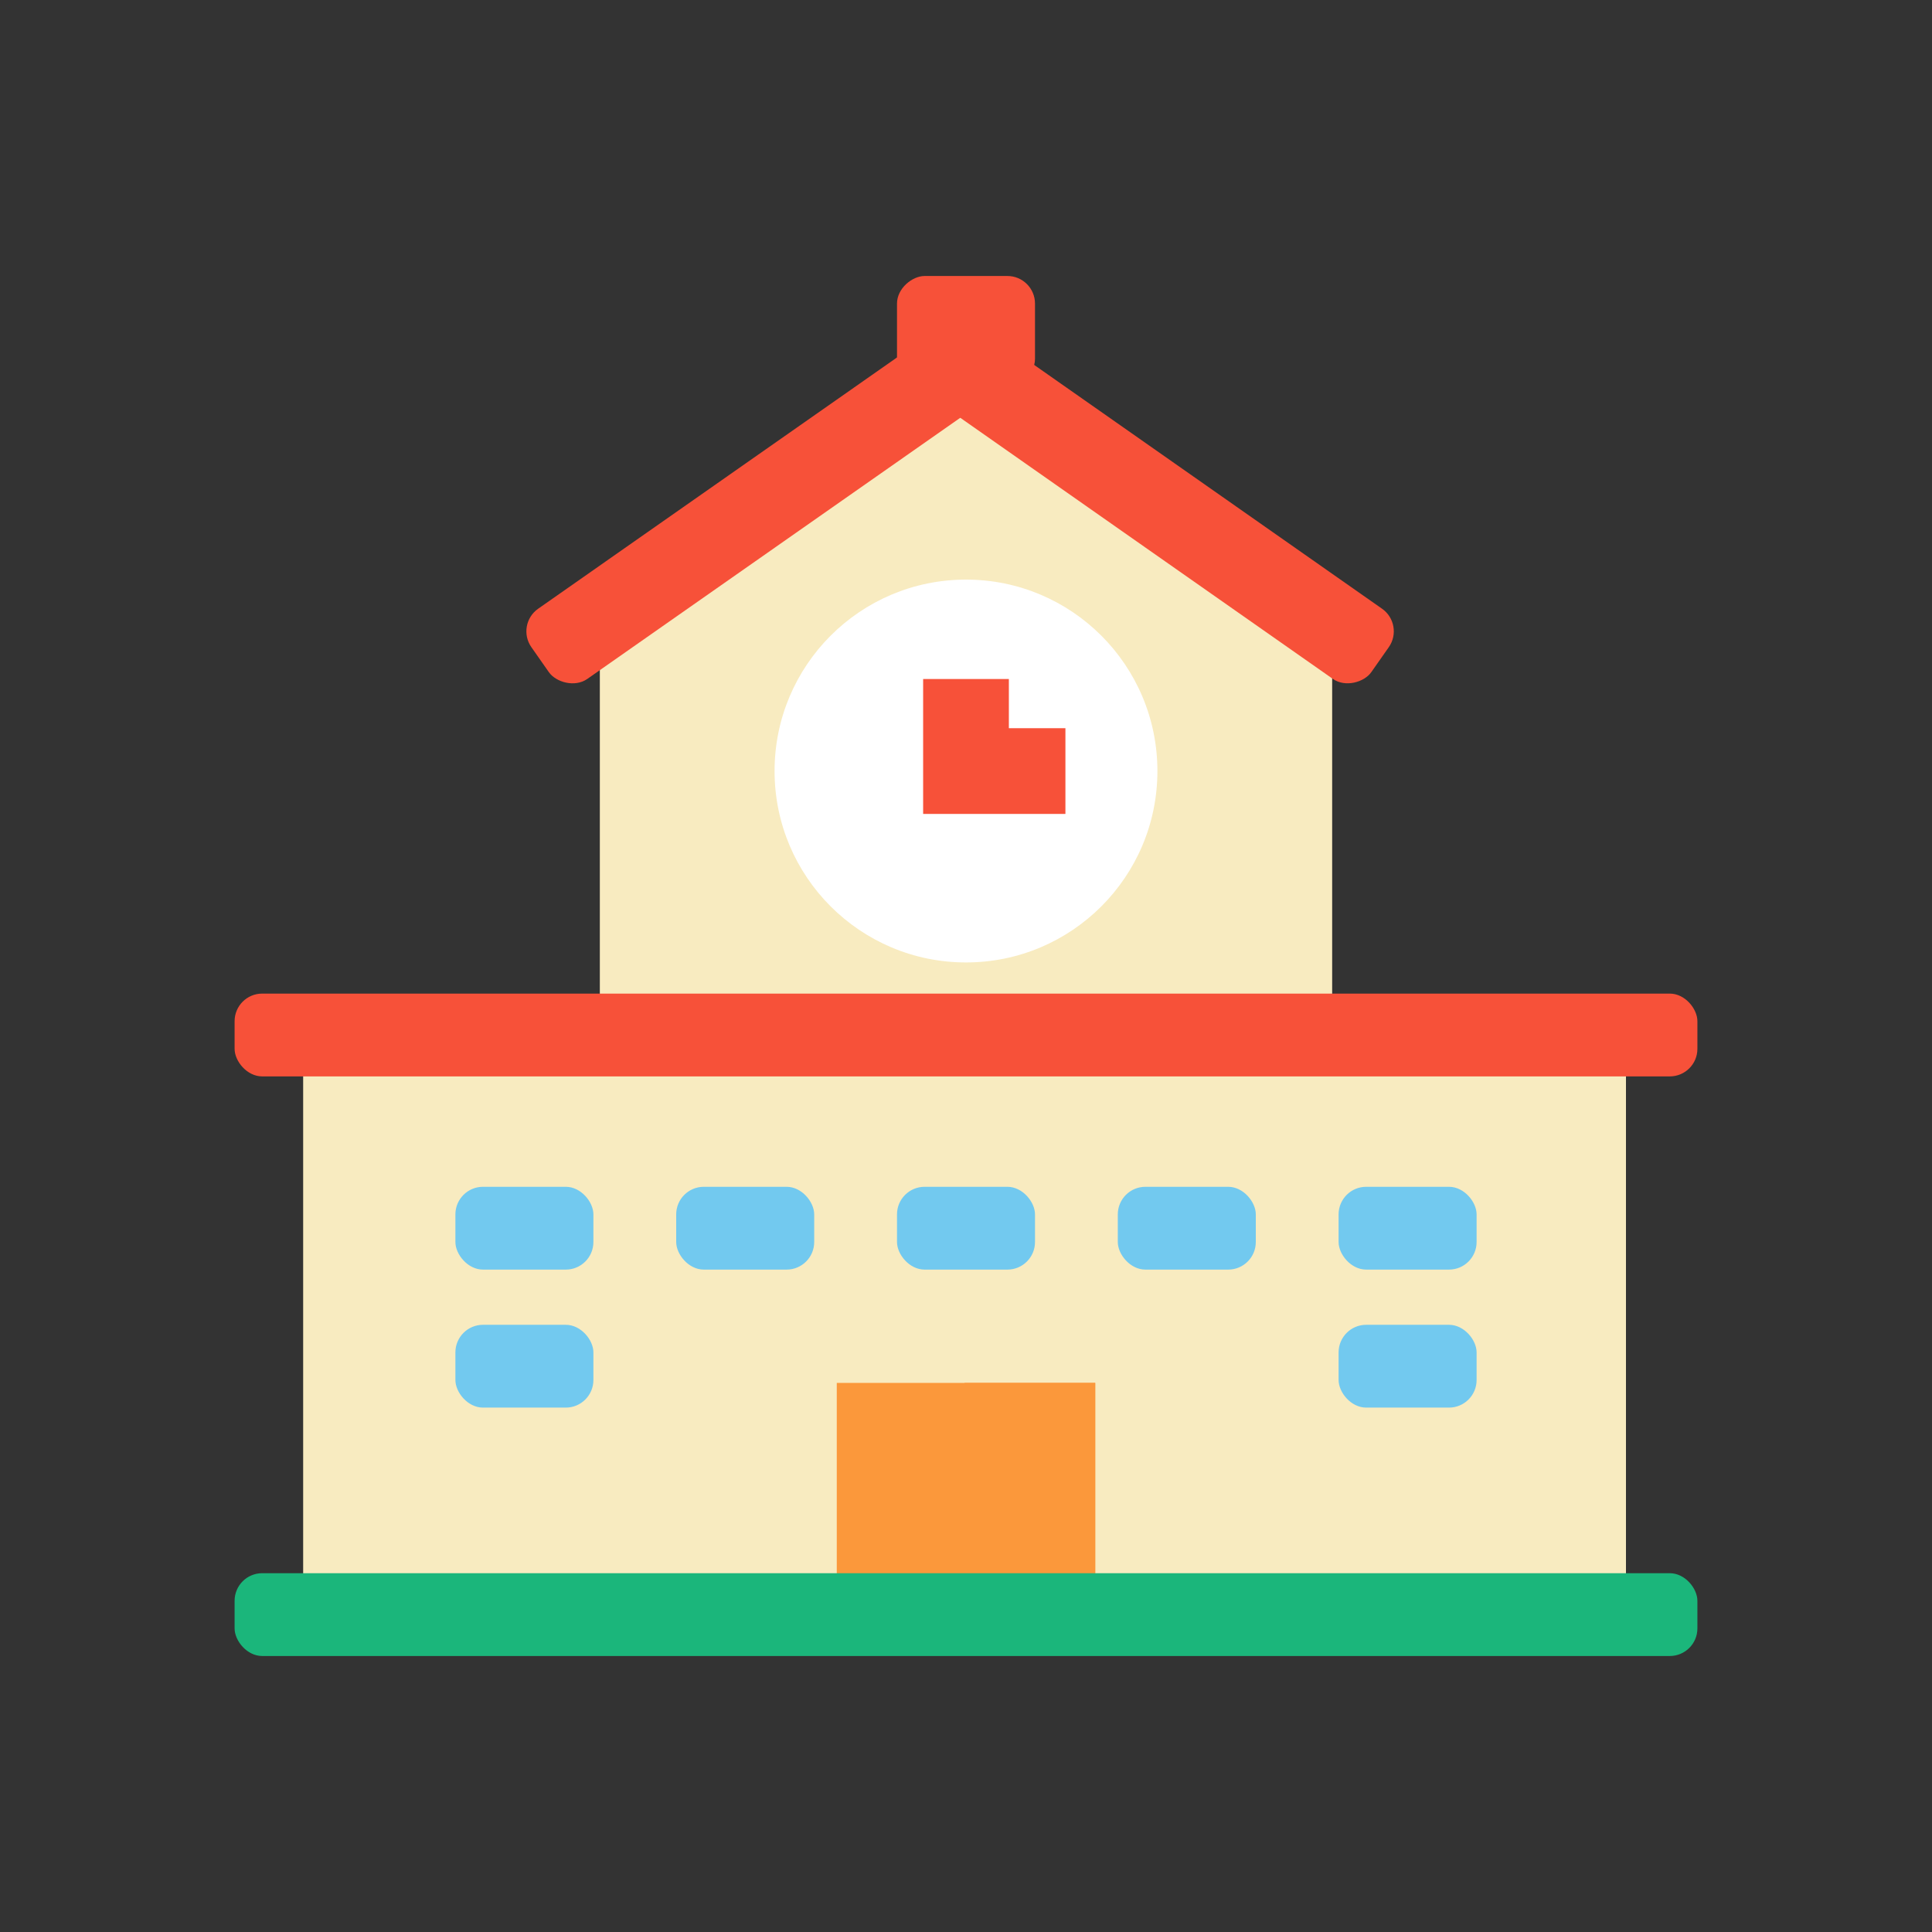
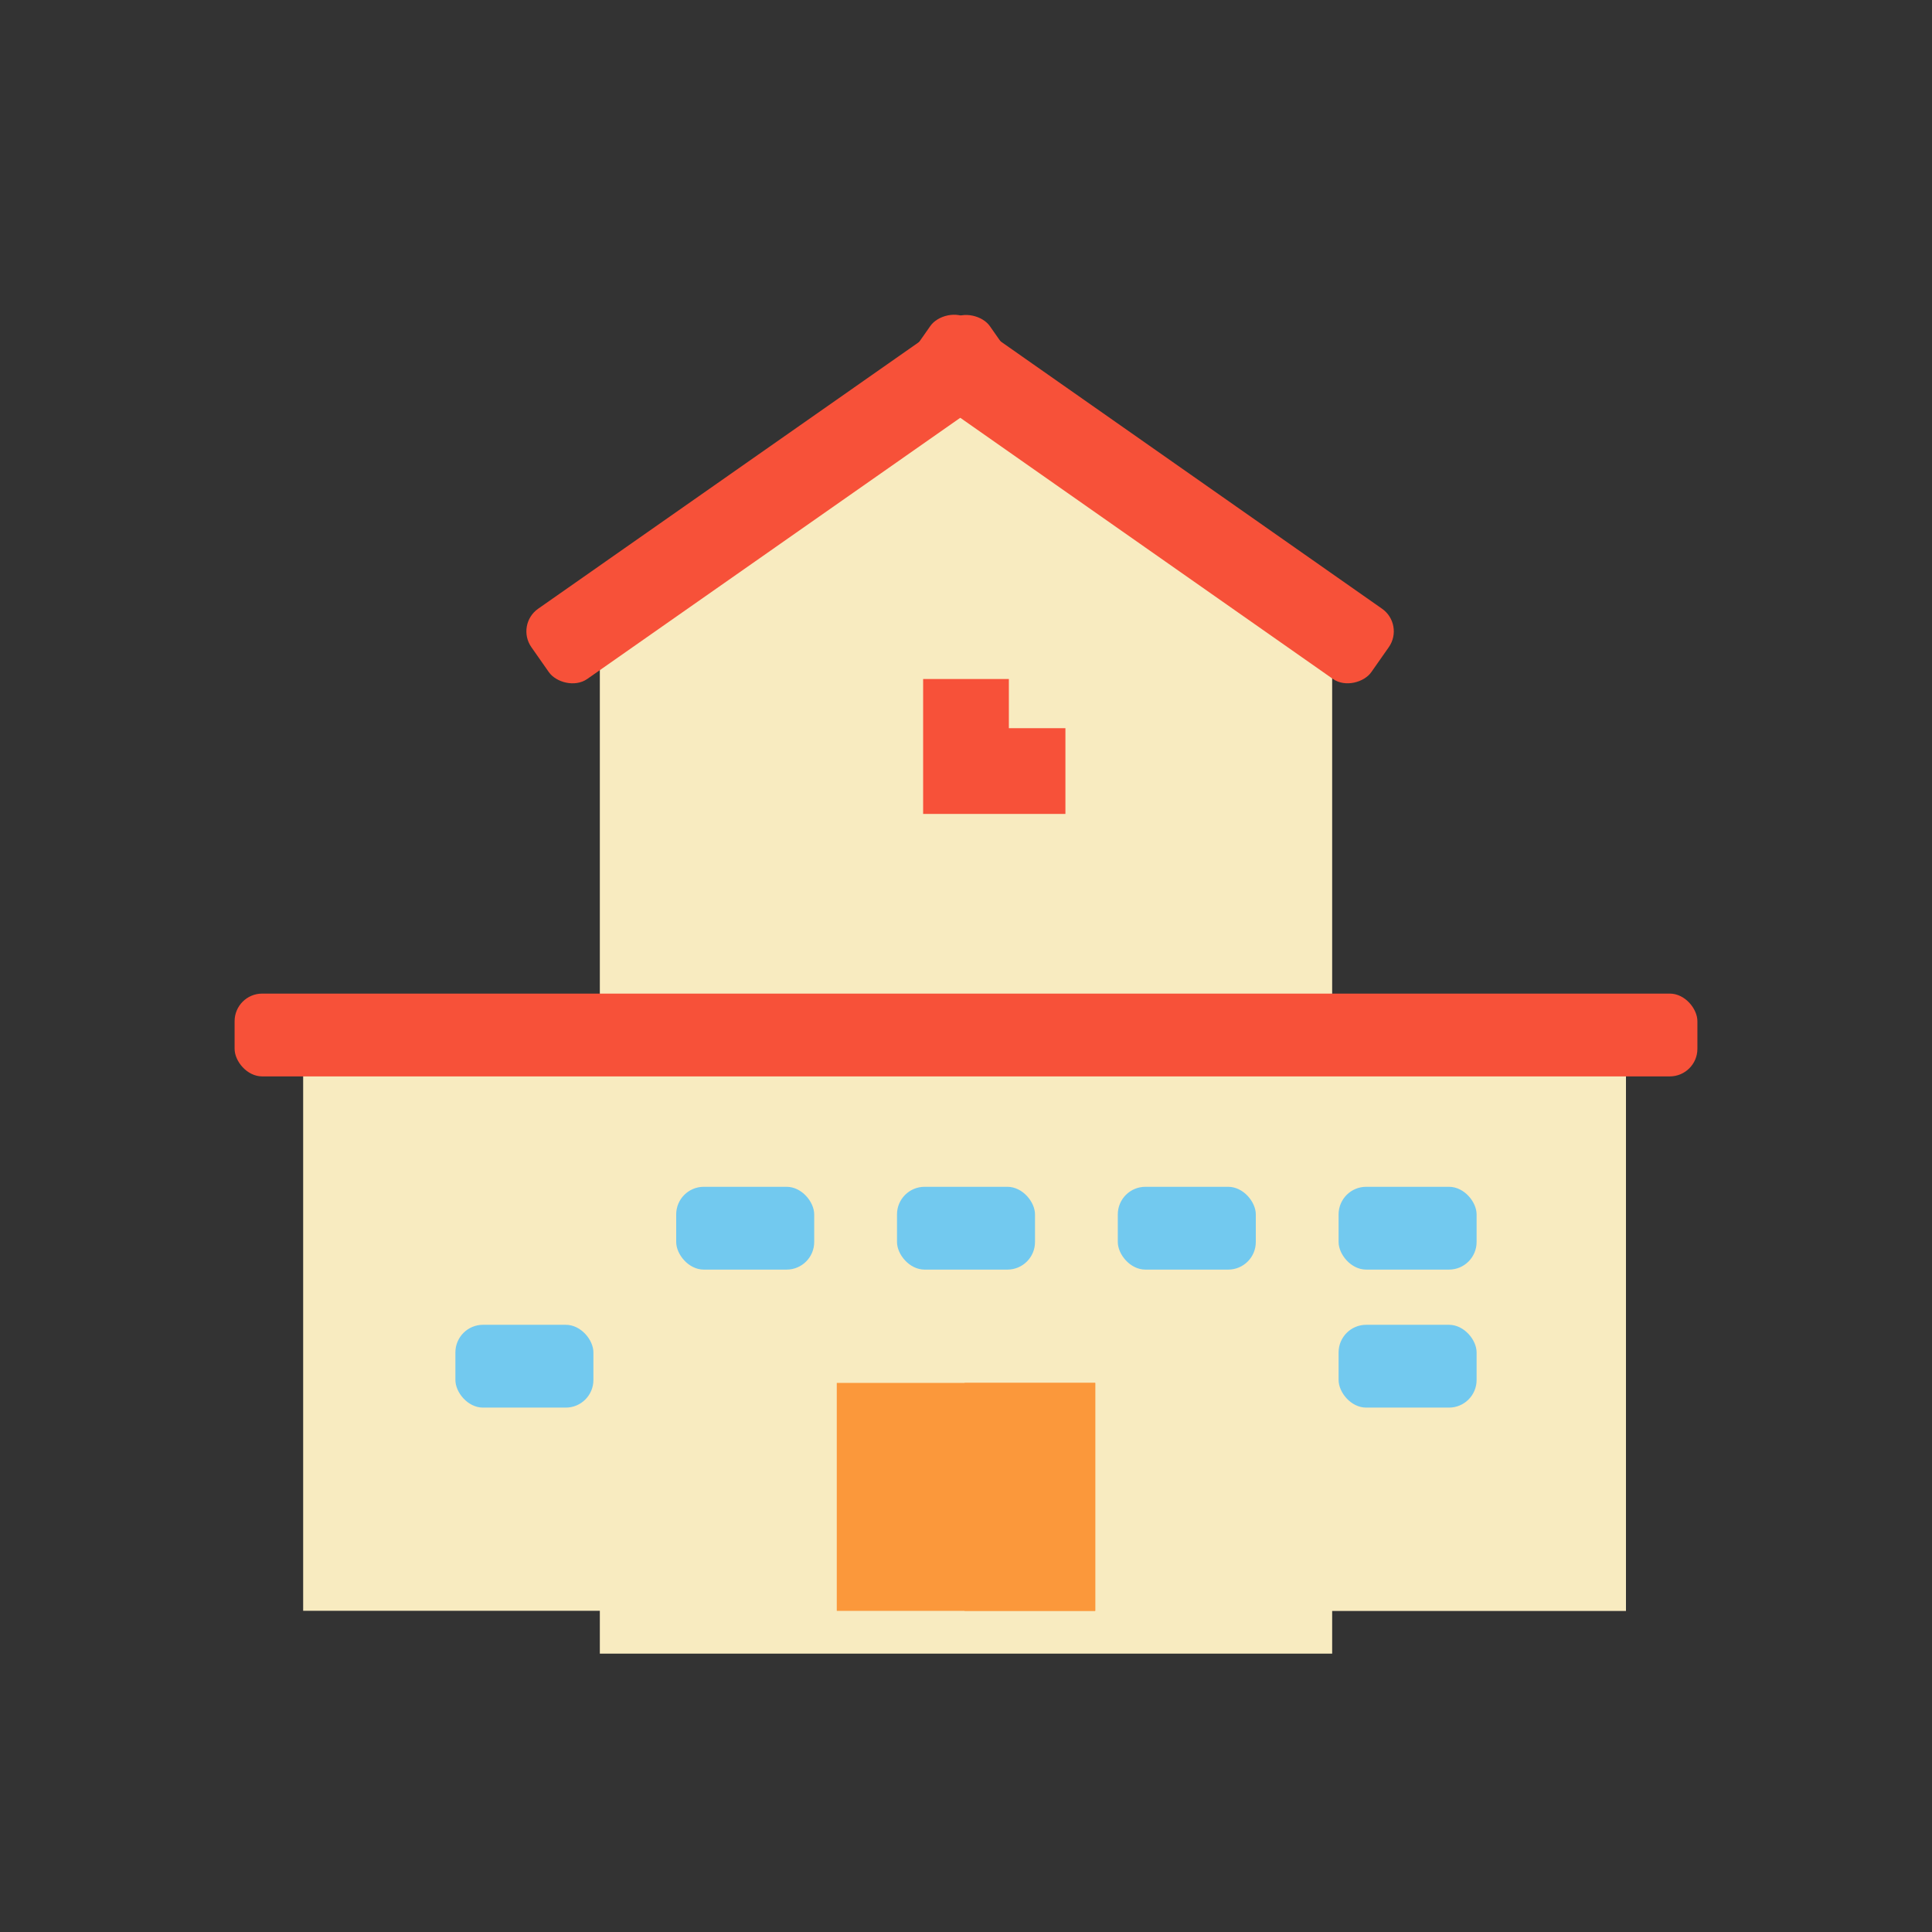
<svg xmlns="http://www.w3.org/2000/svg" width="70" height="70" viewBox="0 0 70 70" fill="none">
  <rect x="0" y="0" width="70" height="70" fill="#333333" stroke="none" />
  <path d="M10.984 37.012H58.912V58.362H10.984V37.012Z" fill="#F8EBC0" />
  <path d="M35.103 37.012H58.912V58.362H35.103V37.012Z" fill="#F8EBC0" />
  <path d="M35 14.859L21.733 23.802V59.915H48.267V23.802L35 14.859Z" fill="#F8EBC0" />
  <path d="M30.318 50.105V58.365H39.682V50.105H30.318Z" fill="#FB983B" />
  <path d="M34.948 50.105H39.682V58.365H34.948V50.105Z" fill="#FB983B" />
-   <path d="M41.935 27.936C41.935 31.766 38.831 34.871 35 34.871C31.169 34.871 28.064 31.766 28.064 27.936C28.064 24.105 31.169 21 35 21C38.831 21 41.935 24.105 41.935 27.936Z" fill="white" />
  <path d="M38.602 29.49H33.447V24.602H36.553V26.384H38.602V29.49Z" fill="#F75139" />
  <rect x="8.5" y="36" width="53" height="3" rx="1" fill="#F75139" />
-   <rect x="32.5" y="14" width="4" height="5" rx="1" transform="rotate(-90 32.5 14)" fill="#F75139" />
  <rect x="18.679" y="22.629" width="20.279" height="3.105" rx="1" transform="rotate(-35 18.679 22.629)" fill="#F75139" />
  <rect width="20.279" height="3.105" rx="1" transform="matrix(-0.819 -0.574 -0.574 0.819 50.893 22.629)" fill="#F75139" />
-   <rect x="8.5" y="57" width="53" height="3" rx="1" fill="#1BB67B" />
  <rect x="48.5" y="48" width="5" height="3" rx="1" fill="#72C9EF" />
-   <rect x="16.5" y="43" width="5" height="3" rx="1" fill="#72C9EF" />
  <rect x="16.5" y="48" width="5" height="3" rx="1" fill="#72C9EF" />
  <rect x="48.5" y="43" width="5" height="3" rx="1" fill="#72C9EF" />
  <rect x="32.5" y="43" width="5" height="3" rx="1" fill="#72C9EF" />
  <rect x="40.5" y="43" width="5" height="3" rx="1" fill="#72C9EF" />
  <rect x="24.5" y="43" width="5" height="3" rx="1" fill="#72C9EF" />
</svg>